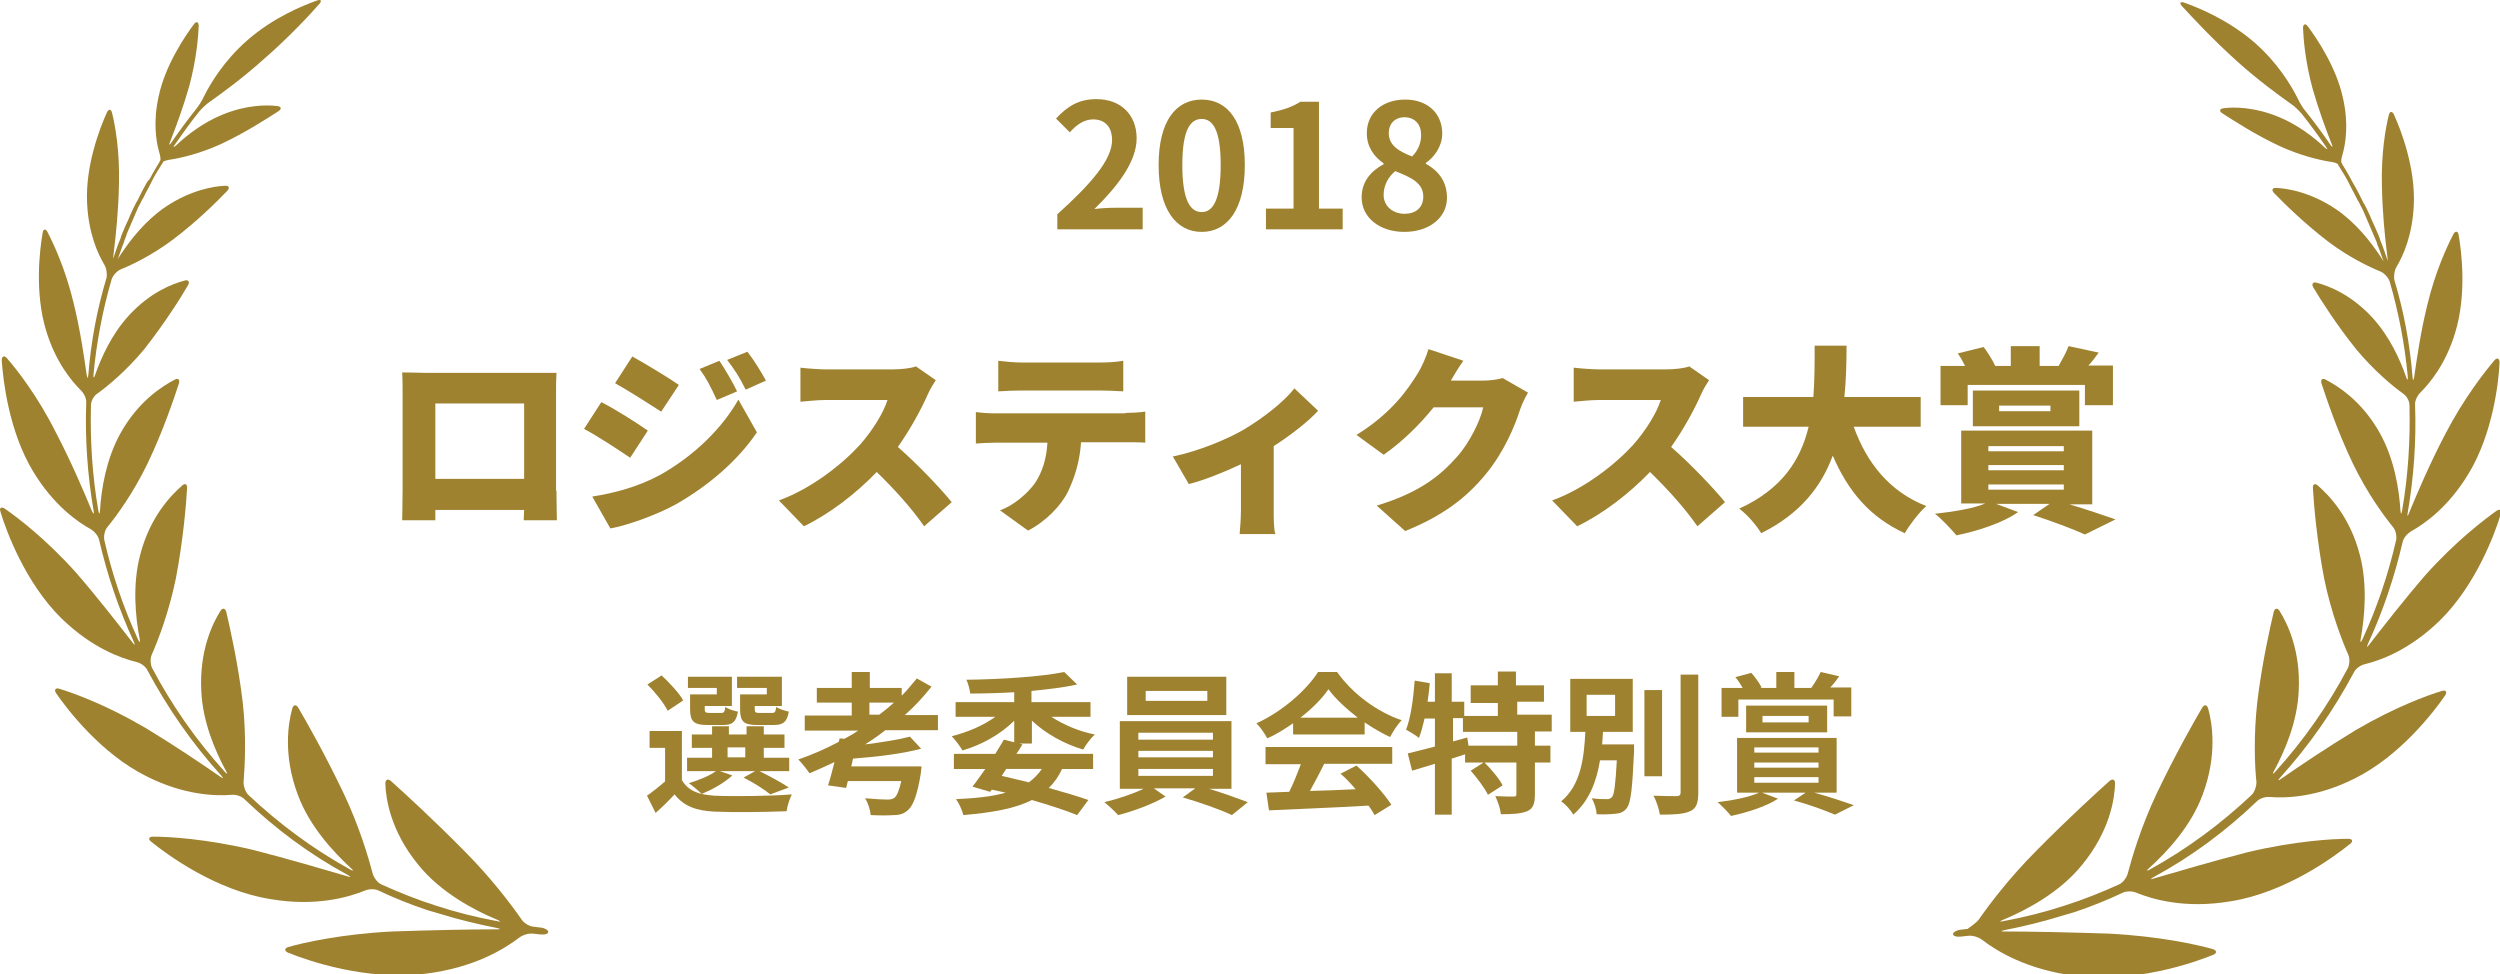
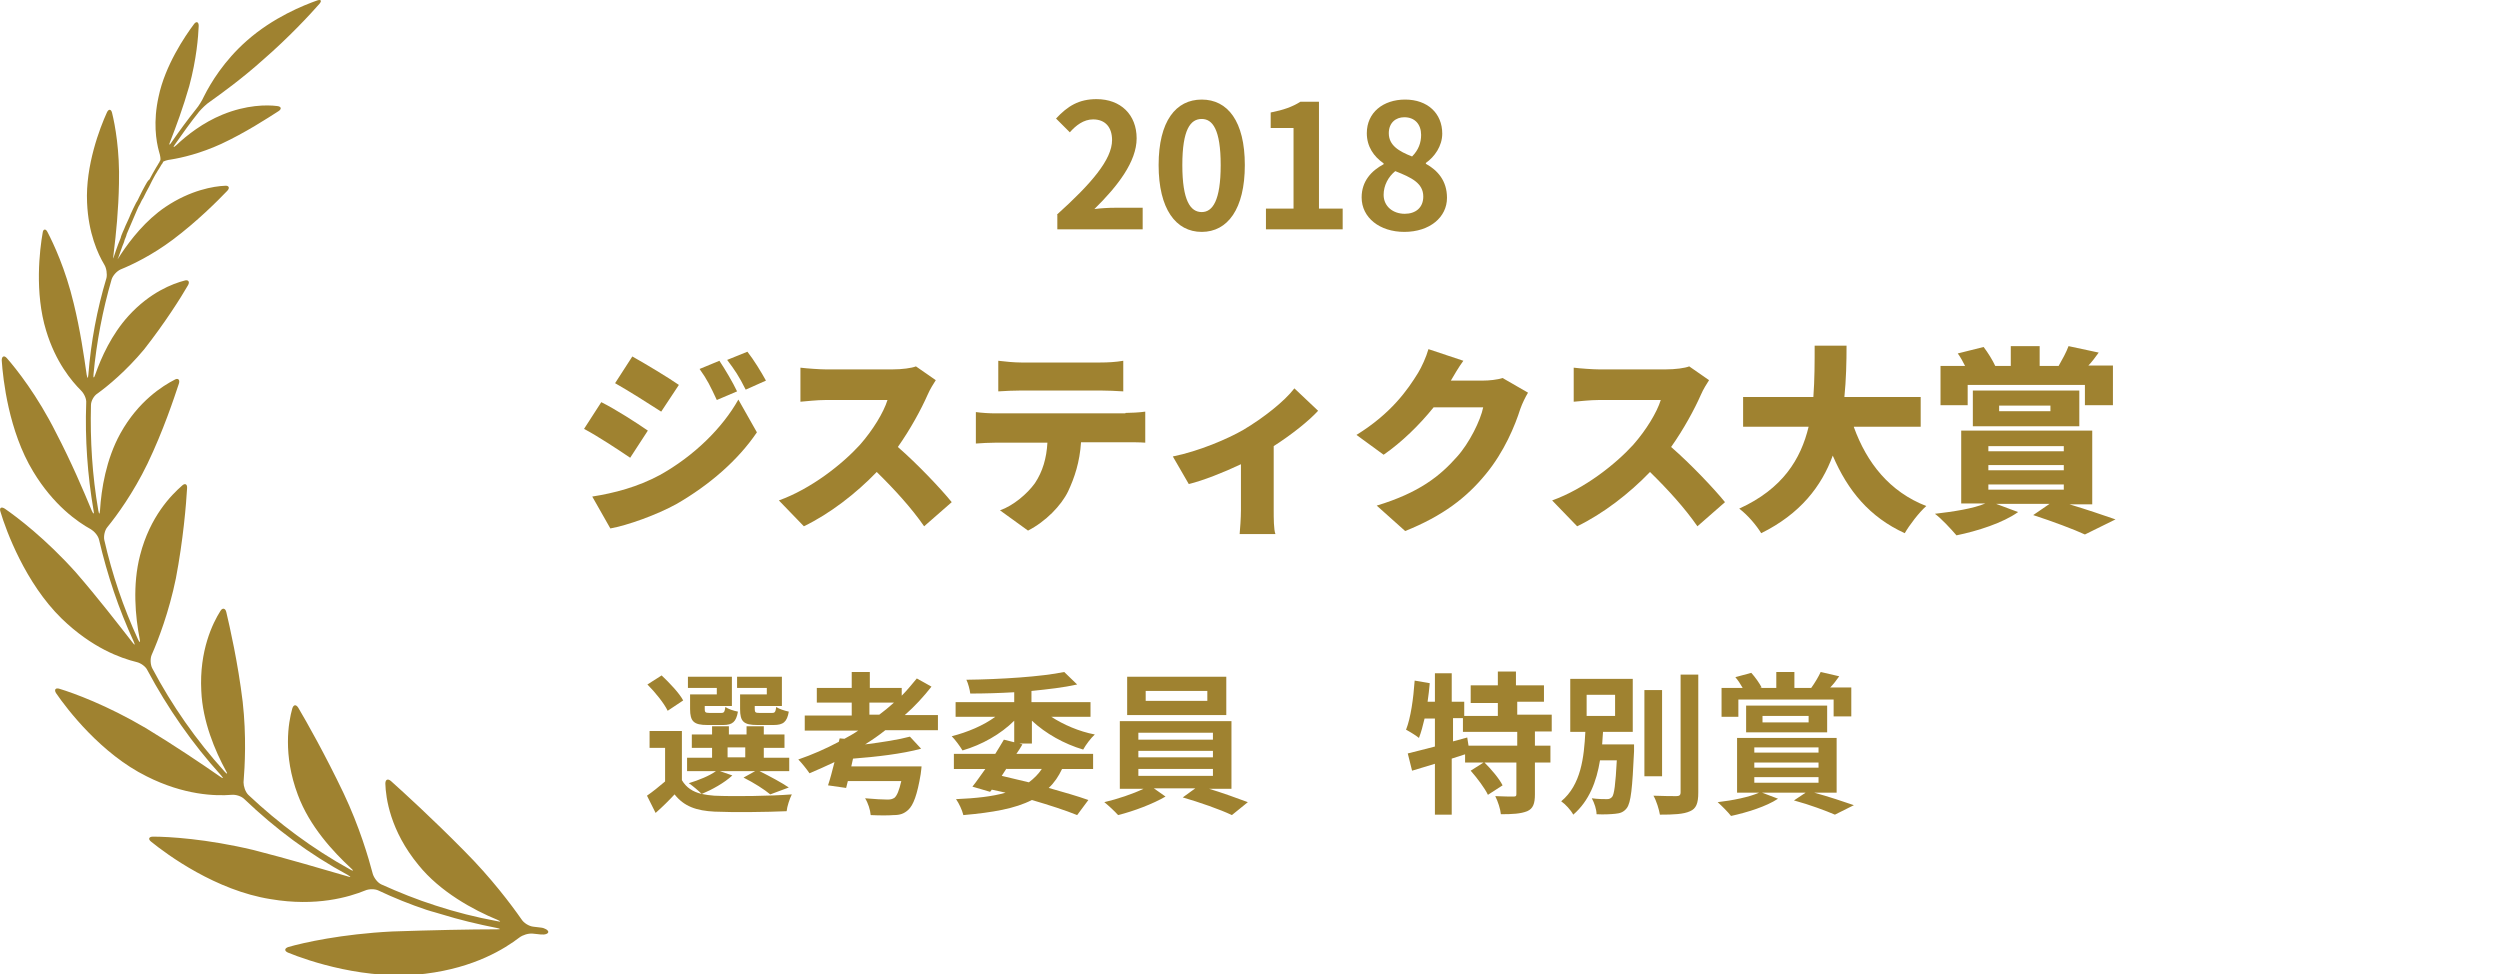
<svg xmlns="http://www.w3.org/2000/svg" version="1.1" id="レイヤー_1" x="0px" y="0px" viewBox="0 0 580 226" style="enable-background:new 0 0 580 226;" xml:space="preserve">
  <style type="text/css">
	.st0{fill:#9F8230;}
</style>
  <g>
    <g>
      <path class="st0" d="M121,213.3c-2.3-3.3-7-9.6-13.4-16c-7.2-7.3-14.1-13.6-16.9-16.1c-0.7-0.6-1.3-0.4-1.3,0.6    c0.1,3.3,1.1,10.9,7.7,18.9c5,6.2,12.7,10.4,18.3,12.7c0.9,0.4,0.8,0.5-0.1,0.3c-4.9-0.9-9.6-2.1-14.2-3.6    c-4.4-1.4-8.6-3.1-12.6-4.9c-0.9-0.4-1.7-1.5-2-2.4c-1-3.8-3.1-11-6.8-18.8c-4.2-8.8-8.6-16.6-10.5-19.8c-0.5-0.8-1.1-0.8-1.4,0.2    c-0.9,3.2-2.2,10.7,1.3,20c2.7,7.3,8.2,13.2,12.3,17c0.7,0.6,0.6,0.8-0.2,0.3c-8.7-4.8-16.6-10.7-23.6-17.3    c-0.7-0.7-1.1-2-1.1-2.9c0.3-3.7,0.7-10.7-0.2-18.7c-1.1-9.1-3-17.4-3.8-20.8c-0.2-0.9-0.9-1.1-1.4-0.2c-1.7,2.7-4.9,9.1-4.4,18.5    c0.3,7.1,3.2,13.9,5.7,18.5c0.5,0.8,0.3,0.9-0.3,0.2c-6.6-7.3-12.2-15.3-16.8-24c-0.4-0.8-0.5-2.2-0.1-3.1c1.5-3.4,4-9.9,5.6-17.7    c1.7-8.9,2.4-17.3,2.6-20.9c0.1-1-0.5-1.3-1.2-0.6c-2.4,2.1-7.4,7.1-9.7,16.1c-1.8,6.9-1.1,14.3-0.1,19.4c0.2,0.9,0,1-0.4,0.1    c-3.4-7.4-6-15.1-7.8-23c-0.2-0.9,0.1-2.3,0.7-3c2.2-2.7,6-7.9,9.3-14.7c3.7-7.7,6.2-15.3,7.3-18.6c0.3-0.9-0.2-1.4-1-0.9    c-2.7,1.4-8.4,4.9-12.6,12.5c-3.3,6-4.4,12.9-4.7,17.8c-0.1,1-0.2,1-0.4,0c-1.4-8.1-1.9-16.2-1.7-24.4c0-1,0.7-2.2,1.5-2.7    c2.5-1.8,6.7-5.3,10.8-10.2C38.2,75,42,69,43.6,66.2c0.5-0.8,0.1-1.4-0.8-1.1c-2.7,0.7-8,2.7-13,8.2c-3.9,4.3-6.3,9.6-7.7,13.6    c-0.3,0.9-0.5,0.9-0.4-0.1c0.7-7.4,2.1-14.8,4.2-22c0.3-0.9,1.2-1.9,2.1-2.3c2.7-1.1,7.3-3.3,12.1-6.9c5.6-4.2,10.4-9,12.6-11.3    c0.7-0.7,0.4-1.3-0.5-1.2c-2.6,0.1-8,1-13.8,4.9c-4.6,3.1-8.1,7.6-10.3,10.9c-0.5,0.8-0.9,1.4-0.8,1.2c0-0.1,0.1-0.2,0.1-0.2    c0.2-0.5,0.3-0.9,0.5-1.4c0.2-0.5,0.3-0.9,0.5-1.4c0.2-0.5,0.4-0.9,0.5-1.4c0.2-0.5,0.4-0.9,0.5-1.4c0.2-0.5,0.4-0.9,0.6-1.4    c0.2-0.5,0.4-0.9,0.6-1.4c0.2-0.5,0.4-0.9,0.6-1.4c0.2-0.5,0.4-0.9,0.6-1.4c0.2-0.5,0.4-0.9,0.7-1.4c0.2-0.4,0.4-0.9,0.7-1.3    c0.2-0.5,0.5-0.9,0.7-1.4c0.2-0.4,0.5-0.9,0.7-1.3c0.2-0.5,0.5-0.9,0.7-1.4c0.2-0.4,0.5-0.9,0.7-1.3c0.3-0.4,0.5-0.9,0.8-1.3    c0.3-0.4,0.5-0.9,0.8-1.3c0.1-0.1,0.2-0.2,0.2-0.4c0.1-0.2,1-0.5,1.9-0.6c2.5-0.4,6.8-1.4,11.6-3.6c5.6-2.6,10.8-6,13.3-7.6    c0.8-0.5,0.7-1.1-0.3-1.2c-2.4-0.3-7.1-0.3-12.7,2c-4.4,1.8-8.2,4.7-10.7,7.1c-0.7,0.6-0.8,0.5-0.3-0.2c1.8-2.6,3.6-5.1,5.6-7.6    c0.6-0.7,1.7-1.8,2.5-2.3c2.8-2,7.5-5.4,12.3-9.7C67,8.7,72,3.3,74.1,0.9c0.6-0.7,0.4-1.1-0.5-0.8C70.5,1.2,63.4,4,57.2,9.5    c-5.2,4.6-8.3,9.7-9.9,12.9c-0.4,0.9-1.2,2.2-1.8,2.9c-2,2.5-3.9,5.1-5.7,7.7c-0.5,0.8-0.7,0.7-0.3-0.2c1.3-3.3,3-7.9,4.4-12.8    c1.7-6.3,2.1-11.5,2.2-14c0-1-0.6-1.1-1.1-0.4c-2.1,2.8-6.7,9.6-8.2,16.8c-1.3,5.8-0.6,10.3,0.1,12.8c0.3,0.9,0.4,1.8,0.3,2    c-0.1,0.1-0.2,0.3-0.2,0.4c-0.3,0.4-0.5,0.9-0.8,1.3c-0.3,0.5-0.5,0.9-0.8,1.4c-0.2,0.4-0.5,0.9-0.7,1.3C34.2,42,34,42.5,33.7,43    c-0.2,0.4-0.5,0.9-0.7,1.3c-0.2,0.5-0.5,0.9-0.7,1.4c-0.2,0.4-0.4,0.9-0.7,1.3c-0.2,0.5-0.5,0.9-0.7,1.4c-0.2,0.4-0.4,0.9-0.6,1.3    c-0.2,0.5-0.4,1-0.6,1.4c-0.2,0.4-0.4,0.9-0.6,1.3c-0.2,0.5-0.4,1-0.6,1.4c-0.2,0.5-0.4,0.9-0.5,1.4c-0.2,0.5-0.4,1-0.6,1.5    c-0.2,0.5-0.3,0.9-0.5,1.4c-0.2,0.5-0.3,1-0.5,1.5c0,0.1-0.1,0.2-0.1,0.3c-0.1,0.2,0-0.5,0.1-1.4c0.5-4,1.1-9.9,1.2-15.9    c0.2-7.6-0.9-13.6-1.6-16.4c-0.2-0.9-0.8-1-1.2-0.1c-1.6,3.5-5,12.3-4.6,20.9c0.3,7.1,2.5,11.9,4,14.4c0.5,0.8,0.7,2.2,0.5,3.1    c-2.2,7.3-3.6,14.8-4.2,22.4c-0.1,1-0.2,1-0.4,0c-0.6-4.2-1.5-10.4-3-16.5c-1.9-8-4.7-13.9-6.1-16.6C10.6,53,10,53.1,9.9,54    C9.2,57.9,8,67.9,10.7,76.7c2.2,7.3,5.9,11.7,8.1,13.9c0.7,0.7,1.3,1.9,1.2,2.9c-0.3,8.3,0.3,16.7,1.7,24.9c0.2,0.9,0,1-0.4,0.1    c-1.9-4.6-4.8-11.4-8.3-18.1C8.7,91.8,3.8,85.6,1.6,83.1c-0.6-0.7-1.2-0.5-1.2,0.5C0.7,88,2,100,7.7,109.4    c4.7,7.8,10.3,11.7,13.4,13.4c0.8,0.5,1.7,1.5,1.9,2.5c1.9,8.1,4.5,15.9,8,23.5c0.4,0.9,0.3,1-0.3,0.2    c-3.2-4.1-7.9-10.2-13.1-16.2C10.6,125,4,120,1.1,118c-0.8-0.5-1.3-0.2-1,0.7c1.3,4.4,5.8,16.6,14.2,24.8    c7,6.8,13.7,9.2,17.4,10.1c0.9,0.2,2.1,1,2.5,1.9c4.7,8.8,10.4,17,17.1,24.4c0.6,0.7,0.5,0.8-0.2,0.3c-4.3-3-10.7-7.3-17.3-11.3    c-9-5.3-16.7-8.1-20-9.1c-0.9-0.3-1.3,0.2-0.8,1c2.6,3.8,10.5,14.1,21,19.3c8.7,4.4,16,4.6,19.7,4.3c1-0.1,2.3,0.3,3,1    c7.1,6.8,15.1,12.8,24,17.6c0.8,0.5,0.8,0.6-0.1,0.3c-5.5-1.6-13.6-4-21.8-6.1c-10.9-2.6-19.7-3.1-23.3-3.1c-1,0-1.2,0.6-0.4,1.2    c3.7,3,15,11.3,27.7,13.3c10.6,1.8,18.2-0.5,21.9-2c0.9-0.4,2.3-0.4,3.1,0c3.6,1.7,7.3,3.2,11.2,4.5c0.9,0.3,1.7,0.5,1.7,0.5    c0,0,0.7,0.2,1.7,0.5c4.2,1.3,8.4,2.3,12.9,3.2c0.9,0.2,0.9,0.3,0,0.3c-6.2,0-15.4,0.2-24.3,0.5c-11.8,0.6-20.6,2.6-24.1,3.6    c-0.9,0.3-1,0.9-0.1,1.3c4.6,1.9,18.3,6.6,31.9,4.9c11.4-1.4,18.4-5.8,21.8-8.4c0.8-0.6,2.1-1,3.1-0.9c0.6,0.1,1.3,0.1,1.9,0.2    c1,0.1,1.7-0.2,1.7-0.6c0-0.4-0.8-0.9-1.7-1c-0.6-0.1-1.1-0.1-1.7-0.2C122.7,214.9,121.5,214.1,121,213.3z" />
    </g>
    <g>
-       <path class="st0" d="M459.1,213.3c2.3-3.3,7-9.6,13.4-16c7.2-7.3,14.1-13.6,16.9-16.1c0.7-0.6,1.3-0.4,1.3,0.6    c-0.1,3.3-1.1,10.9-7.7,18.9c-5,6.2-12.7,10.4-18.3,12.7c-0.9,0.4-0.8,0.5,0.1,0.3c4.9-0.9,9.6-2.1,14.2-3.6    c4.4-1.4,8.6-3.1,12.6-4.9c0.9-0.4,1.7-1.5,2-2.4c1-3.8,3.1-11,6.8-18.8c4.2-8.8,8.6-16.6,10.5-19.8c0.5-0.8,1.1-0.8,1.4,0.2    c0.9,3.2,2.2,10.7-1.3,20c-2.7,7.3-8.2,13.2-12.4,17c-0.7,0.6-0.6,0.8,0.2,0.3c8.7-4.8,16.6-10.7,23.6-17.3c0.7-0.7,1.1-2,1.1-2.9    c-0.4-3.7-0.7-10.7,0.2-18.7c1.1-9.1,3-17.4,3.8-20.8c0.2-0.9,0.9-1.1,1.4-0.2c1.7,2.7,4.9,9.1,4.4,18.5    c-0.3,7.1-3.2,13.9-5.7,18.5c-0.5,0.8-0.3,0.9,0.3,0.2c6.6-7.3,12.2-15.3,16.8-24c0.4-0.8,0.5-2.2,0.1-3.1    c-1.5-3.4-4-9.9-5.6-17.7c-1.7-8.9-2.4-17.3-2.6-20.9c-0.1-1,0.5-1.3,1.2-0.6c2.4,2.1,7.4,7.1,9.7,16.1c1.8,6.9,1.1,14.3,0.2,19.4    c-0.2,0.9,0,1,0.4,0.1c3.4-7.4,6-15.1,7.8-23c0.2-0.9-0.1-2.3-0.7-3c-2.2-2.7-6-7.9-9.3-14.7c-3.7-7.7-6.2-15.3-7.3-18.6    c-0.3-0.9,0.2-1.4,1-0.9c2.7,1.4,8.4,4.9,12.6,12.5c3.3,6,4.4,12.9,4.7,17.8c0.1,1,0.2,1,0.4,0c1.4-8.1,1.9-16.2,1.7-24.4    c0-1-0.7-2.2-1.5-2.7c-2.5-1.8-6.7-5.3-10.8-10.2c-4.6-5.7-8.4-11.7-10-14.4c-0.5-0.8-0.1-1.4,0.8-1.1c2.7,0.7,8,2.7,13,8.2    c3.9,4.3,6.3,9.6,7.7,13.6c0.3,0.9,0.5,0.9,0.4-0.1c-0.7-7.4-2.1-14.8-4.2-22c-0.3-0.9-1.2-1.9-2.1-2.3c-2.7-1.1-7.3-3.3-12.1-6.9    c-5.5-4.2-10.4-9-12.6-11.3c-0.7-0.7-0.4-1.3,0.5-1.2c2.6,0.1,8,1,13.8,4.9c4.6,3.1,8.1,7.6,10.3,10.9c0.5,0.8,0.9,1.4,0.8,1.2    c0-0.1-0.1-0.2-0.1-0.2c-0.2-0.5-0.3-0.9-0.5-1.4c-0.2-0.5-0.3-0.9-0.5-1.4c-0.2-0.5-0.4-0.9-0.5-1.4c-0.2-0.5-0.4-0.9-0.6-1.4    c-0.2-0.5-0.4-0.9-0.6-1.4c-0.2-0.5-0.4-0.9-0.6-1.4c-0.2-0.5-0.4-0.9-0.6-1.4c-0.2-0.5-0.4-0.9-0.6-1.4c-0.2-0.5-0.4-0.9-0.7-1.4    c-0.2-0.4-0.4-0.9-0.7-1.3c-0.2-0.5-0.5-0.9-0.7-1.4c-0.2-0.4-0.5-0.9-0.7-1.3c-0.2-0.5-0.5-0.9-0.7-1.4c-0.2-0.4-0.5-0.9-0.7-1.3    c-0.3-0.4-0.5-0.9-0.8-1.3c-0.3-0.4-0.5-0.9-0.8-1.3c-0.1-0.1-0.1-0.2-0.2-0.4c-0.1-0.2-1-0.5-1.9-0.6c-2.5-0.4-6.8-1.4-11.6-3.6    c-5.6-2.6-10.8-6-13.3-7.6c-0.8-0.5-0.7-1.1,0.3-1.2c2.4-0.3,7.1-0.3,12.7,2c4.4,1.8,8.2,4.7,10.7,7.1c0.7,0.6,0.8,0.5,0.3-0.2    c-1.8-2.6-3.6-5.1-5.6-7.6c-0.6-0.7-1.7-1.8-2.5-2.3c-2.8-2-7.5-5.4-12.3-9.7c-5.8-5.2-10.8-10.6-13-13c-0.6-0.7-0.4-1.1,0.5-0.8    c3.1,1.1,10.2,3.9,16.5,9.4c5.2,4.6,8.3,9.7,9.9,12.9c0.4,0.9,1.2,2.2,1.8,2.9c2,2.5,3.9,5.1,5.7,7.7c0.5,0.8,0.7,0.7,0.3-0.2    c-1.3-3.3-3-7.9-4.4-12.8c-1.7-6.3-2.1-11.5-2.2-14c0-1,0.6-1.1,1.1-0.4c2.1,2.8,6.7,9.6,8.2,16.8c1.3,5.8,0.6,10.3-0.1,12.8    c-0.3,0.9-0.4,1.8-0.3,2c0.1,0.1,0.2,0.3,0.2,0.4c0.3,0.4,0.5,0.9,0.8,1.3c0.3,0.5,0.5,0.9,0.8,1.4c0.2,0.4,0.5,0.9,0.7,1.3    c0.3,0.5,0.5,0.9,0.8,1.4c0.2,0.4,0.5,0.9,0.7,1.3c0.2,0.5,0.5,0.9,0.7,1.4c0.2,0.4,0.4,0.9,0.7,1.3c0.2,0.5,0.5,0.9,0.7,1.4    c0.2,0.4,0.4,0.9,0.6,1.3c0.2,0.5,0.4,1,0.6,1.4c0.2,0.4,0.4,0.9,0.6,1.3c0.2,0.5,0.4,1,0.6,1.4c0.2,0.5,0.4,0.9,0.5,1.4    c0.2,0.5,0.4,1,0.6,1.5c0.2,0.5,0.3,0.9,0.5,1.4c0.2,0.5,0.3,1,0.5,1.5c0,0.1,0.1,0.2,0.1,0.3c0.1,0.2,0-0.5-0.1-1.4    c-0.5-4-1.1-9.9-1.2-15.9c-0.2-7.6,0.9-13.6,1.6-16.4c0.2-0.9,0.8-1,1.2-0.1c1.6,3.5,5,12.3,4.6,20.9c-0.3,7.1-2.5,11.9-4,14.4    c-0.5,0.8-0.7,2.2-0.5,3.1c2.2,7.3,3.6,14.8,4.2,22.4c0.1,1,0.2,1,0.4,0c0.6-4.2,1.5-10.4,3-16.5c1.9-8,4.7-13.9,6.1-16.6    c0.4-0.8,1.1-0.7,1.2,0.2c0.7,3.9,1.9,13.9-0.8,22.7c-2.2,7.3-5.9,11.7-8.1,13.9c-0.7,0.7-1.3,1.9-1.2,2.9    c0.3,8.3-0.3,16.7-1.7,24.9c-0.2,0.9,0,1,0.3,0.1c1.9-4.6,4.8-11.4,8.3-18.1c4.5-8.7,9.4-14.8,11.5-17.3c0.6-0.7,1.2-0.5,1.2,0.5    c-0.2,4.4-1.5,16.4-7.2,25.8c-4.7,7.8-10.3,11.7-13.4,13.4c-0.8,0.5-1.7,1.5-1.9,2.5c-1.9,8.1-4.5,15.9-8,23.5    c-0.4,0.9-0.3,1,0.3,0.2c3.2-4.1,7.9-10.2,13.1-16.2c7-7.8,13.6-12.8,16.4-14.8c0.8-0.5,1.3-0.2,1,0.7    c-1.3,4.4-5.8,16.6-14.2,24.8c-7,6.8-13.7,9.2-17.4,10.1c-0.9,0.2-2.1,1-2.5,1.9c-4.7,8.8-10.4,17-17.1,24.4    c-0.6,0.7-0.5,0.8,0.2,0.3c4.3-3,10.7-7.3,17.3-11.3c9-5.3,16.7-8.1,20-9.1c0.9-0.3,1.3,0.2,0.8,1c-2.6,3.8-10.5,14.1-21,19.3    c-8.7,4.4-16,4.6-19.7,4.3c-1-0.1-2.3,0.3-3,1c-7.1,6.8-15.1,12.8-24,17.6c-0.8,0.5-0.8,0.6,0.1,0.3c5.5-1.6,13.6-4,21.8-6.1    c10.9-2.6,19.7-3.1,23.3-3.1c1,0,1.2,0.6,0.4,1.2c-3.7,3-15,11.3-27.7,13.3c-10.6,1.8-18.2-0.5-21.9-2c-0.9-0.4-2.3-0.4-3.1,0    c-3.6,1.7-7.3,3.2-11.2,4.5c-0.9,0.3-1.7,0.5-1.7,0.5c0,0-0.7,0.2-1.7,0.5c-4.2,1.3-8.4,2.3-12.9,3.2c-0.9,0.2-0.9,0.3,0,0.3    c6.2,0,15.4,0.2,24.3,0.5c11.8,0.6,20.6,2.6,24.1,3.6c0.9,0.3,1,0.9,0.1,1.3c-4.6,1.9-18.3,6.6-31.9,4.9    c-11.4-1.4-18.4-5.8-21.8-8.4c-0.8-0.6-2.1-1-3.1-0.9c-0.6,0.1-1.3,0.1-1.9,0.2c-1,0.1-1.7-0.2-1.7-0.6c0-0.4,0.8-0.9,1.7-1    c0.6-0.1,1.1-0.1,1.7-0.2C457.3,214.9,458.5,214.1,459.1,213.3z" />
-     </g>
+       </g>
  </g>
  <g>
    <path class="st0" d="M245.2,49.8c8-7.2,12.8-12.8,12.8-17.3c0-3-1.6-4.8-4.4-4.8c-2.2,0-4,1.4-5.4,3l-3.2-3.2   c2.7-2.9,5.3-4.5,9.4-4.5c5.6,0,9.3,3.6,9.3,9.1c0,5.4-4.4,11.1-9.8,16.4c1.5-0.2,3.4-0.3,4.8-0.3h6.4v5h-19.8V49.8z" />
    <path class="st0" d="M268.8,38.3c0-10.2,4-15.2,10-15.2c6,0,10,5,10,15.2s-4,15.5-10,15.5C272.8,53.8,268.8,48.5,268.8,38.3z    M283.2,38.3c0-8.3-1.9-10.7-4.4-10.7c-2.6,0-4.5,2.4-4.5,10.7c0,8.3,1.9,10.9,4.5,10.9C281.3,49.2,283.2,46.6,283.2,38.3z" />
    <path class="st0" d="M293.8,48.4h6.3V29.7h-5.3v-3.6c3-0.6,5-1.3,6.9-2.5h4.3v24.8h5.5v4.8h-17.8V48.4z" />
    <path class="st0" d="M315.9,45.8c0-3.8,2.3-6.2,5.1-7.7v-0.2c-2.3-1.6-3.9-3.9-3.9-7c0-4.8,3.8-7.8,8.9-7.8c5.2,0,8.6,3.2,8.6,7.9   c0,2.9-1.8,5.4-3.8,6.8v0.2c2.7,1.5,4.9,3.9,4.9,7.9c0,4.5-4,7.9-9.9,7.9C320.1,53.8,315.9,50.5,315.9,45.8z M330.2,45.6   c0-3.1-2.7-4.4-6.5-5.9c-1.6,1.3-2.7,3.3-2.7,5.5c0,2.7,2.2,4.4,4.9,4.4C328.4,49.6,330.2,48.2,330.2,45.6z M329.7,31.3   c0-2.4-1.4-4.1-3.9-4.1c-2,0-3.6,1.3-3.6,3.7c0,2.8,2.3,4.2,5.4,5.4C329.1,34.8,329.7,33.1,329.7,31.3z" />
-     <path class="st0" d="M129.1,113.8c0,2,0.1,6.9,0.1,6.9h-7.7l0.1-2.4H101v2.4h-7.7c0,0,0.1-4.4,0.1-6.9V91.4c0-1.5,0-3.6-0.1-5   c1.9,0,4,0.1,5.3,0.1h25.7c1.2,0,3,0,4.8,0c-0.1,1.5-0.1,3.4-0.1,5V113.8z M101,93.6v17.5h20.6V93.6H101z" />
    <path class="st0" d="M150.3,99.9l-4.1,6.3c-2.8-1.9-7.5-5-10.7-6.7l4-6.2C142.9,95,147.7,98.1,150.3,99.9z M153.1,110.2   c7.9-4.4,14.5-10.9,18.2-17.5l4.3,7.6c-4.4,6.5-11,12.2-18.6,16.6c-4.7,2.6-11.5,5-15.4,5.7l-4.2-7.4   C142.5,114.4,147.9,113,153.1,110.2z M157.5,89.3l-4.1,6.2c-2.8-1.8-7.5-4.8-10.7-6.6l4-6.2C149.9,84.5,154.9,87.5,157.5,89.3z    M171,90.8l-4.7,2c-1.5-3.2-2.2-4.7-4-7.2l4.6-1.9C168.3,85.8,170,88.7,171,90.8z M177.7,88.3l-4.7,2.1c-1.6-3.2-2.5-4.5-4.3-6.9   l4.7-1.9C174.9,83.5,176.6,86.3,177.7,88.3z" />
    <path class="st0" d="M217.1,88.2c-0.4,0.6-1.4,2.2-1.9,3.4c-1.5,3.4-4,8-6.9,12.1c4.5,3.9,10,9.7,12.5,12.8l-6.4,5.6   c-2.9-4.2-6.9-8.6-11-12.6c-4.8,5-10.9,9.7-16.9,12.6l-5.8-6c7.5-2.7,14.7-8.4,18.8-12.9c3-3.4,5.5-7.5,6.4-10.4h-14.3   c-2.1,0-4.6,0.3-5.9,0.4v-7.9c1.6,0.2,4.6,0.4,5.9,0.4H207c2.3,0,4.5-0.3,5.5-0.7L217.1,88.2z" />
    <path class="st0" d="M261.1,95.8c1,0,3.3-0.1,4.6-0.3v7.2c-1.2-0.1-3.2-0.1-4.6-0.1h-10.3c-0.3,4.6-1.5,8.2-3,11.4   c-1.6,3.3-5.2,7-9.3,9.1l-6.5-4.7c3.1-1.1,6.3-3.8,8.1-6.3c1.8-2.7,2.7-5.8,2.9-9.4h-12c-1.3,0-3.4,0.1-4.6,0.2v-7.3   c1.4,0.2,3.2,0.3,4.6,0.3H261.1z M236.9,90.6c-1.6,0-3.8,0.1-5.3,0.2v-7.1c1.6,0.2,3.8,0.4,5.3,0.4h18.4c1.7,0,3.6-0.1,5.3-0.4v7.1   c-1.7-0.1-3.6-0.2-5.3-0.2H236.9z" />
    <path class="st0" d="M305.8,95.3c-2.2,2.4-6.1,5.5-10.3,8.2v14.9c0,1.7,0,4.5,0.4,5.5h-8.3c0.1-1,0.3-3.8,0.3-5.5v-10.7   c-4,1.9-8.8,3.8-12.1,4.6l-3.7-6.4c6-1.2,12.8-4.1,16.4-6.2c4.7-2.8,9.5-6.6,11.8-9.6L305.8,95.3z" />
    <path class="st0" d="M354.5,91.1c-0.6,1-1.3,2.4-1.8,3.8c-1.2,3.8-3.7,9.9-8,15.1c-4.5,5.5-10,9.7-18.7,13.2l-6.6-5.9   c9.9-3,14.7-6.9,18.6-11.3c2.9-3.2,5.5-8.5,6.1-11.5h-11.5c-3.3,4.1-7.4,8.1-11.6,11l-6.3-4.6c8.1-5,11.9-10.5,14.3-14.4   c0.8-1.3,1.9-3.7,2.4-5.5l8.1,2.7c-1.1,1.5-2.2,3.4-2.9,4.6h7.4c1.5,0,3.4-0.2,4.6-0.6L354.5,91.1z" />
    <path class="st0" d="M396.5,88.2c-0.4,0.6-1.4,2.2-1.9,3.4c-1.5,3.4-4,8-6.9,12.1c4.5,3.9,10,9.7,12.5,12.8l-6.4,5.6   c-2.9-4.2-6.9-8.6-11-12.6c-4.8,5-10.9,9.7-16.9,12.6l-5.8-6c7.5-2.7,14.7-8.4,18.8-12.9c3-3.4,5.5-7.5,6.4-10.4H371   c-2.1,0-4.6,0.3-5.9,0.4v-7.9c1.6,0.2,4.6,0.4,5.9,0.4h15.4c2.3,0,4.5-0.3,5.5-0.7L396.5,88.2z" />
    <path class="st0" d="M430.1,99.1c3,8.3,8.3,15,16.8,18.3c-1.7,1.5-3.9,4.4-5,6.3c-8.1-3.7-13.2-9.8-16.7-18   c-2.6,7.1-7.5,13.5-16.6,18c-1.1-1.8-3.1-4.2-5.1-5.7c10.1-4.6,14.3-11.5,16.1-19h-15.2v-6.9h16.3c0.3-4,0.3-8.1,0.3-11.9h7.4   c0,3.8-0.1,7.9-0.5,11.9h17.7v6.9H430.1z" />
    <path class="st0" d="M480.1,117c4,1.2,8.1,2.6,10.7,3.5l-7.1,3.5c-2.6-1.2-7.4-3-12-4.5l3.8-2.6h-12.4l5.1,1.9   c-3.5,2.5-9.4,4.4-14.3,5.4c-1.2-1.4-3.5-3.9-5-5c4.3-0.5,8.9-1.2,11.7-2.4H455v-16.9h30.4V117H480.1z M456.4,94h-6.2v-9.1h5.7   c-0.5-1-1.1-2.1-1.7-2.9l6-1.5c1,1.3,2.1,3.1,2.7,4.4l-0.1,0h3.7v-4.6h6.7v4.6h4.4c0.8-1.4,1.8-3.2,2.3-4.6l7,1.5   c-0.8,1.1-1.6,2.2-2.4,3h5.7V94h-6.5v-4.7h-27.2V94z M457.7,98.9v-8.3h24.7v8.3H457.7z M461.3,104.7h17.5v-1.2h-17.5V104.7z    M461.3,109.1h17.5v-1.2h-17.5V109.1z M461.3,113.6h17.5v-1.2h-17.5V113.6z M463.8,95.4h11.9v-1.3h-11.9V95.4z" />
    <path class="st0" d="M169.9,179.9c-1.8,1.7-4.7,3.3-7.1,4.3c0.9,0.2,1.8,0.3,2.9,0.4c4.4,0.2,13,0.1,18-0.3c-0.5,1-1.1,2.8-1.2,3.9   c-4.5,0.2-12.3,0.3-16.7,0.1c-4.2-0.2-7.1-1.2-9.3-4c-1.3,1.4-2.7,2.8-4.4,4.3l-2-4c1.3-0.9,2.8-2.1,4.2-3.3v-7.8h-3.6v-3.9h7.5   V181c1,1.7,2.5,2.7,4.6,3.2c-0.7-0.7-2.1-1.9-3-2.5c2.3-0.7,4.8-1.7,6.3-2.8h-6.7v-3.1h5.8v-2.3h-4.7v-3.1h4.7v-1.9h3.9v1.9h4.1   v-1.9h4v1.9h4.8v3.1h-4.8v2.3h5.9v3.1h-6.9c2.4,1.2,5.2,2.7,6.8,3.8l-4.3,1.6c-1.3-1.1-3.8-2.7-6.2-3.9l2.7-1.5h-8.2L169.9,179.9z    M154.9,164.9c-0.8-1.7-2.9-4.3-4.7-6.1l3.3-2.1c1.8,1.7,4.1,4.1,5,5.8L154.9,164.9z M166.3,159.6h-6.7V157h10.2v6.8h-6.3v0.7   c0,0.7,0.1,0.9,1.1,0.9h2.7c0.7,0,0.8-0.2,1-1.4c0.6,0.5,1.9,0.9,2.9,1.1c-0.4,2.4-1.3,3.1-3.4,3.1h-3.7c-3.1,0-4-0.8-4-3.7v-3.4   h6.2V159.6z M168.8,175.7h4.1v-2.3h-4.1V175.7z M177.9,159.6H171V157h10.4v6.8h-6.3v0.7c0,0.8,0.2,0.9,1.1,0.9h2.9   c0.7,0,0.8-0.2,1-1.4c0.6,0.5,2,0.9,2.9,1.1c-0.4,2.4-1.3,3.1-3.5,3.1h-3.8c-3.2,0-4-0.8-4-3.7v-3.4h6.2V159.6z" />
    <path class="st0" d="M205.4,169.4c-1.5,1.2-3.1,2.3-4.7,3.3c4-0.5,7.8-1.1,10.4-1.8l2.6,2.8c-4.4,1.2-10.5,1.9-15.8,2.3l-0.4,1.8   h16.3c0,0-0.1,1.2-0.2,1.8c-0.8,4.8-1.7,7.2-2.9,8.3c-1,0.9-1.9,1.2-3.4,1.2c-1.2,0.1-3.2,0.1-5.3,0c-0.1-1.2-0.6-2.8-1.3-3.9   c2.1,0.2,4.3,0.3,5.2,0.3c0.7,0,1.1-0.1,1.6-0.4c0.6-0.5,1.1-1.7,1.6-3.9h-12.4l-0.4,1.6l-4.2-0.6c0.5-1.5,1-3.4,1.5-5.4   c-1.9,0.9-3.9,1.8-5.8,2.6c-0.6-0.9-1.8-2.4-2.6-3.2c3.2-1.1,6.4-2.5,9.4-4.1l0.2-0.8l1.1,0.1c1.1-0.6,2.2-1.2,3.2-1.9h-12.4v-3.5   h10.9V163h-8.1v-3.4h8.1v-3.7h4.2v3.7h7.4v1.8c1.3-1.3,2.4-2.7,3.5-4l3.4,1.9c-1.8,2.3-3.9,4.6-6.2,6.6h7.7v3.5H205.4z M204,165.8   c1.2-0.9,2.3-1.8,3.4-2.8h-5.7v2.8H204z" />
    <path class="st0" d="M239.5,172.5h-3l0.7,0.2c-0.4,0.7-0.9,1.5-1.4,2.2h17.8v3.5h-7.2c-0.8,1.7-1.8,3.2-3.1,4.4   c3.5,1,6.7,1.9,9.2,2.8l-2.6,3.5c-2.7-1.1-6.4-2.3-10.5-3.5c-3.9,2-9.1,2.9-15.9,3.5c-0.3-1.2-1-2.7-1.7-3.7   c4.6-0.2,8.4-0.6,11.5-1.5c-1-0.2-2.1-0.5-3.2-0.7l-0.4,0.5l-4.1-1.2c0.9-1.1,1.9-2.6,3-4.1h-7.3v-3.5h9.6c0.7-1.1,1.4-2.3,2-3.3   l2.4,0.6v-5c-3.1,3.1-7.5,5.6-12,6.9c-0.6-1-1.7-2.5-2.5-3.3c3.6-0.9,7.4-2.5,10.1-4.5h-9.2v-3.4h13.6v-2.3   c-3.5,0.2-6.9,0.3-10.2,0.3c-0.1-0.9-0.5-2.4-0.9-3.2c8-0.1,17.4-0.7,22.7-1.8l3,2.9c-3.1,0.7-6.7,1.1-10.6,1.5v2.6H253v3.4h-9.1   c2.8,1.8,6.4,3.4,10.1,4.1c-0.9,0.8-2.1,2.4-2.7,3.5c-4.4-1.3-8.7-3.7-11.9-6.7V172.5z M233.5,178.3l-1.1,1.7   c2.1,0.5,4.2,1,6.3,1.5c1.2-0.9,2.2-1.9,3-3.1H233.5z" />
    <path class="st0" d="M280.2,182.9c3.3,1,6.9,2.3,9.3,3.2l-3.7,3c-2.7-1.3-7.6-3-11.4-4.1l2.9-2.1h-9.6l2.7,1.9   c-2.9,1.7-7.4,3.4-11,4.3c-0.8-0.9-2.2-2.2-3.2-3c3-0.7,6.6-1.9,9.1-3.1h-5.5v-15.7h25.9v15.7H280.2z M284.5,165.9h-23V157h23   V165.9z M264.1,171.6h17.3V170h-17.3V171.6z M264.1,175.7h17.3v-1.5h-17.3V175.7z M264.1,180h17.3v-1.6h-17.3V180z M280.1,160.3   h-14.3v2.3h14.3V160.3z" />
-     <path class="st0" d="M300,167.8c-1.9,1.3-3.9,2.6-6,3.5c-0.5-1-1.6-2.6-2.5-3.5c6-2.7,11.6-7.7,14.3-11.9h4.4   c3.7,5.2,9.4,9.3,15,11.2c-1.1,1.1-2,2.6-2.7,3.9c-1.9-0.9-4-2.1-5.9-3.4v2.8H300V167.8z M293.7,173.3H323v3.9h-15.8   c-1,2.1-2.2,4.3-3.3,6.3c3.4-0.1,7-0.2,10.6-0.4c-1.1-1.3-2.3-2.6-3.5-3.6l3.7-1.9c3.1,2.8,6.4,6.5,8.1,9.1l-3.9,2.4   c-0.4-0.7-0.8-1.4-1.4-2.2c-8.3,0.5-17,0.8-23.1,1.1l-0.6-4.1l5.3-0.2c1-2,1.9-4.3,2.7-6.4h-8.2V173.3z M315,166.5   c-2.7-2.1-5.2-4.4-6.8-6.6c-1.5,2.2-3.8,4.5-6.5,6.6H315z" />
    <path class="st0" d="M356.1,169.8v3.2h3.6v3.9h-3.6v7.4c0,2.1-0.4,3.3-1.8,3.9c-1.5,0.6-3.4,0.7-6.1,0.7c-0.1-1.2-0.7-3-1.3-4.2   c1.8,0.1,3.7,0.1,4.2,0.1c0.6,0,0.7-0.1,0.7-0.6v-7.3h-7.4c1.6,1.6,3.4,3.7,4.2,5.3l-3.4,2.2c-0.7-1.5-2.5-3.9-4-5.6l3-1.9h-4.3   V175c-1,0.3-2.1,0.7-3.1,1v13h-3.9v-11.8c-1.9,0.6-3.7,1.1-5.3,1.6l-1-4c1.7-0.4,3.9-1,6.3-1.6v-6.5h-2.4c-0.4,1.7-0.8,3.2-1.3,4.5   c-0.6-0.5-2.2-1.5-3-1.9c1.1-2.8,1.7-7.2,2-11.4l3.5,0.6c-0.1,1.4-0.3,2.8-0.5,4.3h1.7v-6.6h3.9v6.6h2.9v3.3h7.8v-3h-6.3V159h6.3   v-3.2h4.2v3.2h6.5v3.8H352v3h8v3.9H356.1z M352,169.8h-12.6v-3.2h-2.3v5.4l3.3-0.9l0.3,1.9H352V169.8z" />
    <path class="st0" d="M379.1,172.8c0,0,0,1,0,1.5c-0.4,8.5-0.7,11.9-1.7,13.2c-0.7,0.9-1.5,1.2-2.7,1.3c-1,0.1-2.6,0.2-4.3,0.1   c0-1.1-0.5-2.6-1.1-3.7c1.4,0.2,2.8,0.2,3.5,0.2c0.5,0,0.8-0.1,1.2-0.5c0.5-0.6,0.8-2.9,1.1-8.5h-3.9c-0.8,4.9-2.5,9.4-6.2,12.6   c-0.6-1.1-1.8-2.4-2.8-3.1c4.6-3.8,5.3-10.2,5.6-16.1h-3.5v-12.3h14.5v12.3h-6.9c-0.1,1-0.1,1.9-0.2,2.9H379.1z M368.1,166.1h6.6   v-4.9h-6.6V166.1z M385.6,180.1h-4.1v-20h4.1V180.1z M394,156.6v27.3c0,2.5-0.5,3.7-1.9,4.3c-1.5,0.7-3.8,0.8-7,0.8   c-0.2-1.2-0.8-3.2-1.5-4.4c2.3,0.1,4.6,0.1,5.3,0.1c0.7,0,1-0.2,1-0.9v-27.3H394z" />
    <path class="st0" d="M420.9,183.9c3.3,0.9,6.9,2.1,9.2,2.9l-4.4,2.2c-2.1-0.9-5.8-2.3-9.5-3.3l2.7-1.8h-10.1l3.7,1.4   c-2.7,1.8-7.2,3.2-10.9,4c-0.7-0.9-2.2-2.4-3.1-3.2c3.5-0.4,7.4-1.2,9.6-2.2H403v-12.7h23.1v12.7H420.9z M403.3,166.3h-3.9v-6.7   h4.9c-0.5-0.9-1.1-1.8-1.7-2.5l3.7-1c0.9,1,1.9,2.4,2.4,3.4l-0.4,0.1h3.8v-3.7h4.2v3.7h3.9c0.8-1.1,1.7-2.6,2.2-3.7l4.3,1   c-0.7,1-1.4,1.9-2.1,2.6h4.9v6.7h-4.1v-3.9h-22.1V166.3z M405.1,169.9v-6.2h18.8v6.2H405.1z M407,174.6h14.9v-1.2H407V174.6z    M407,178.1h14.9v-1.2H407V178.1z M407,181.6h14.9v-1.3H407V181.6z M408.9,167.6h10.7v-1.5h-10.7V167.6z" />
  </g>
</svg>